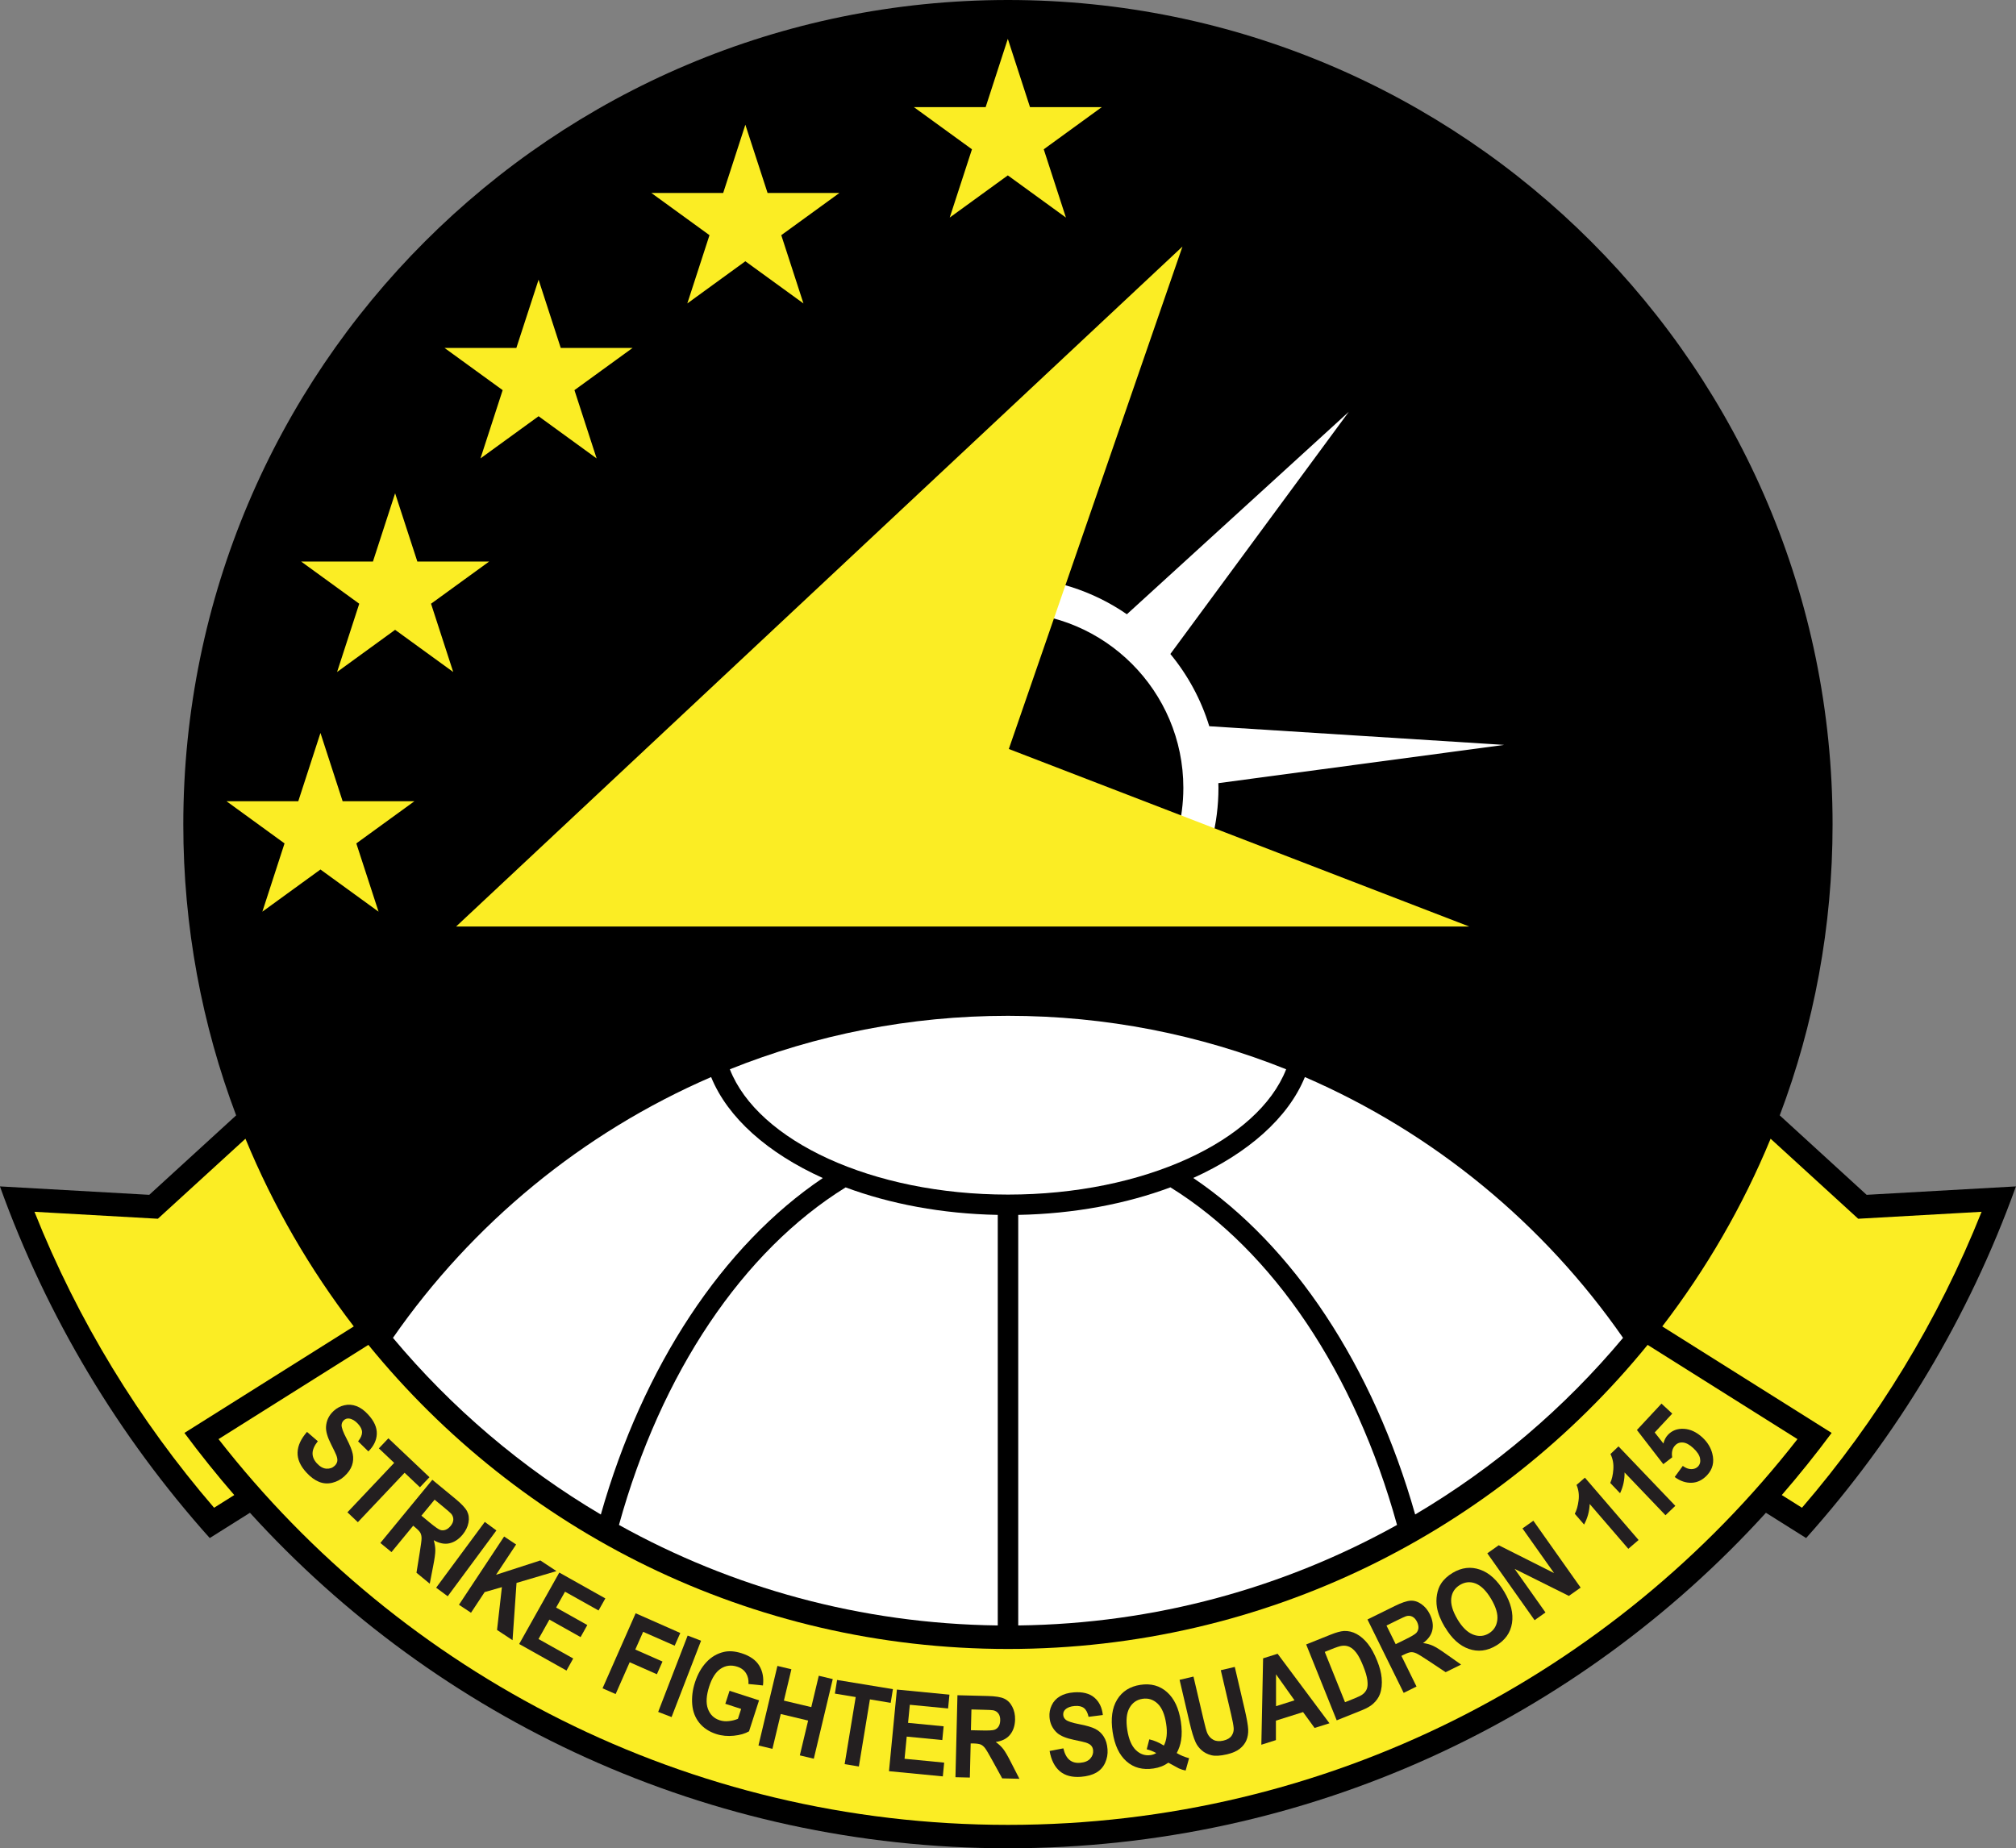
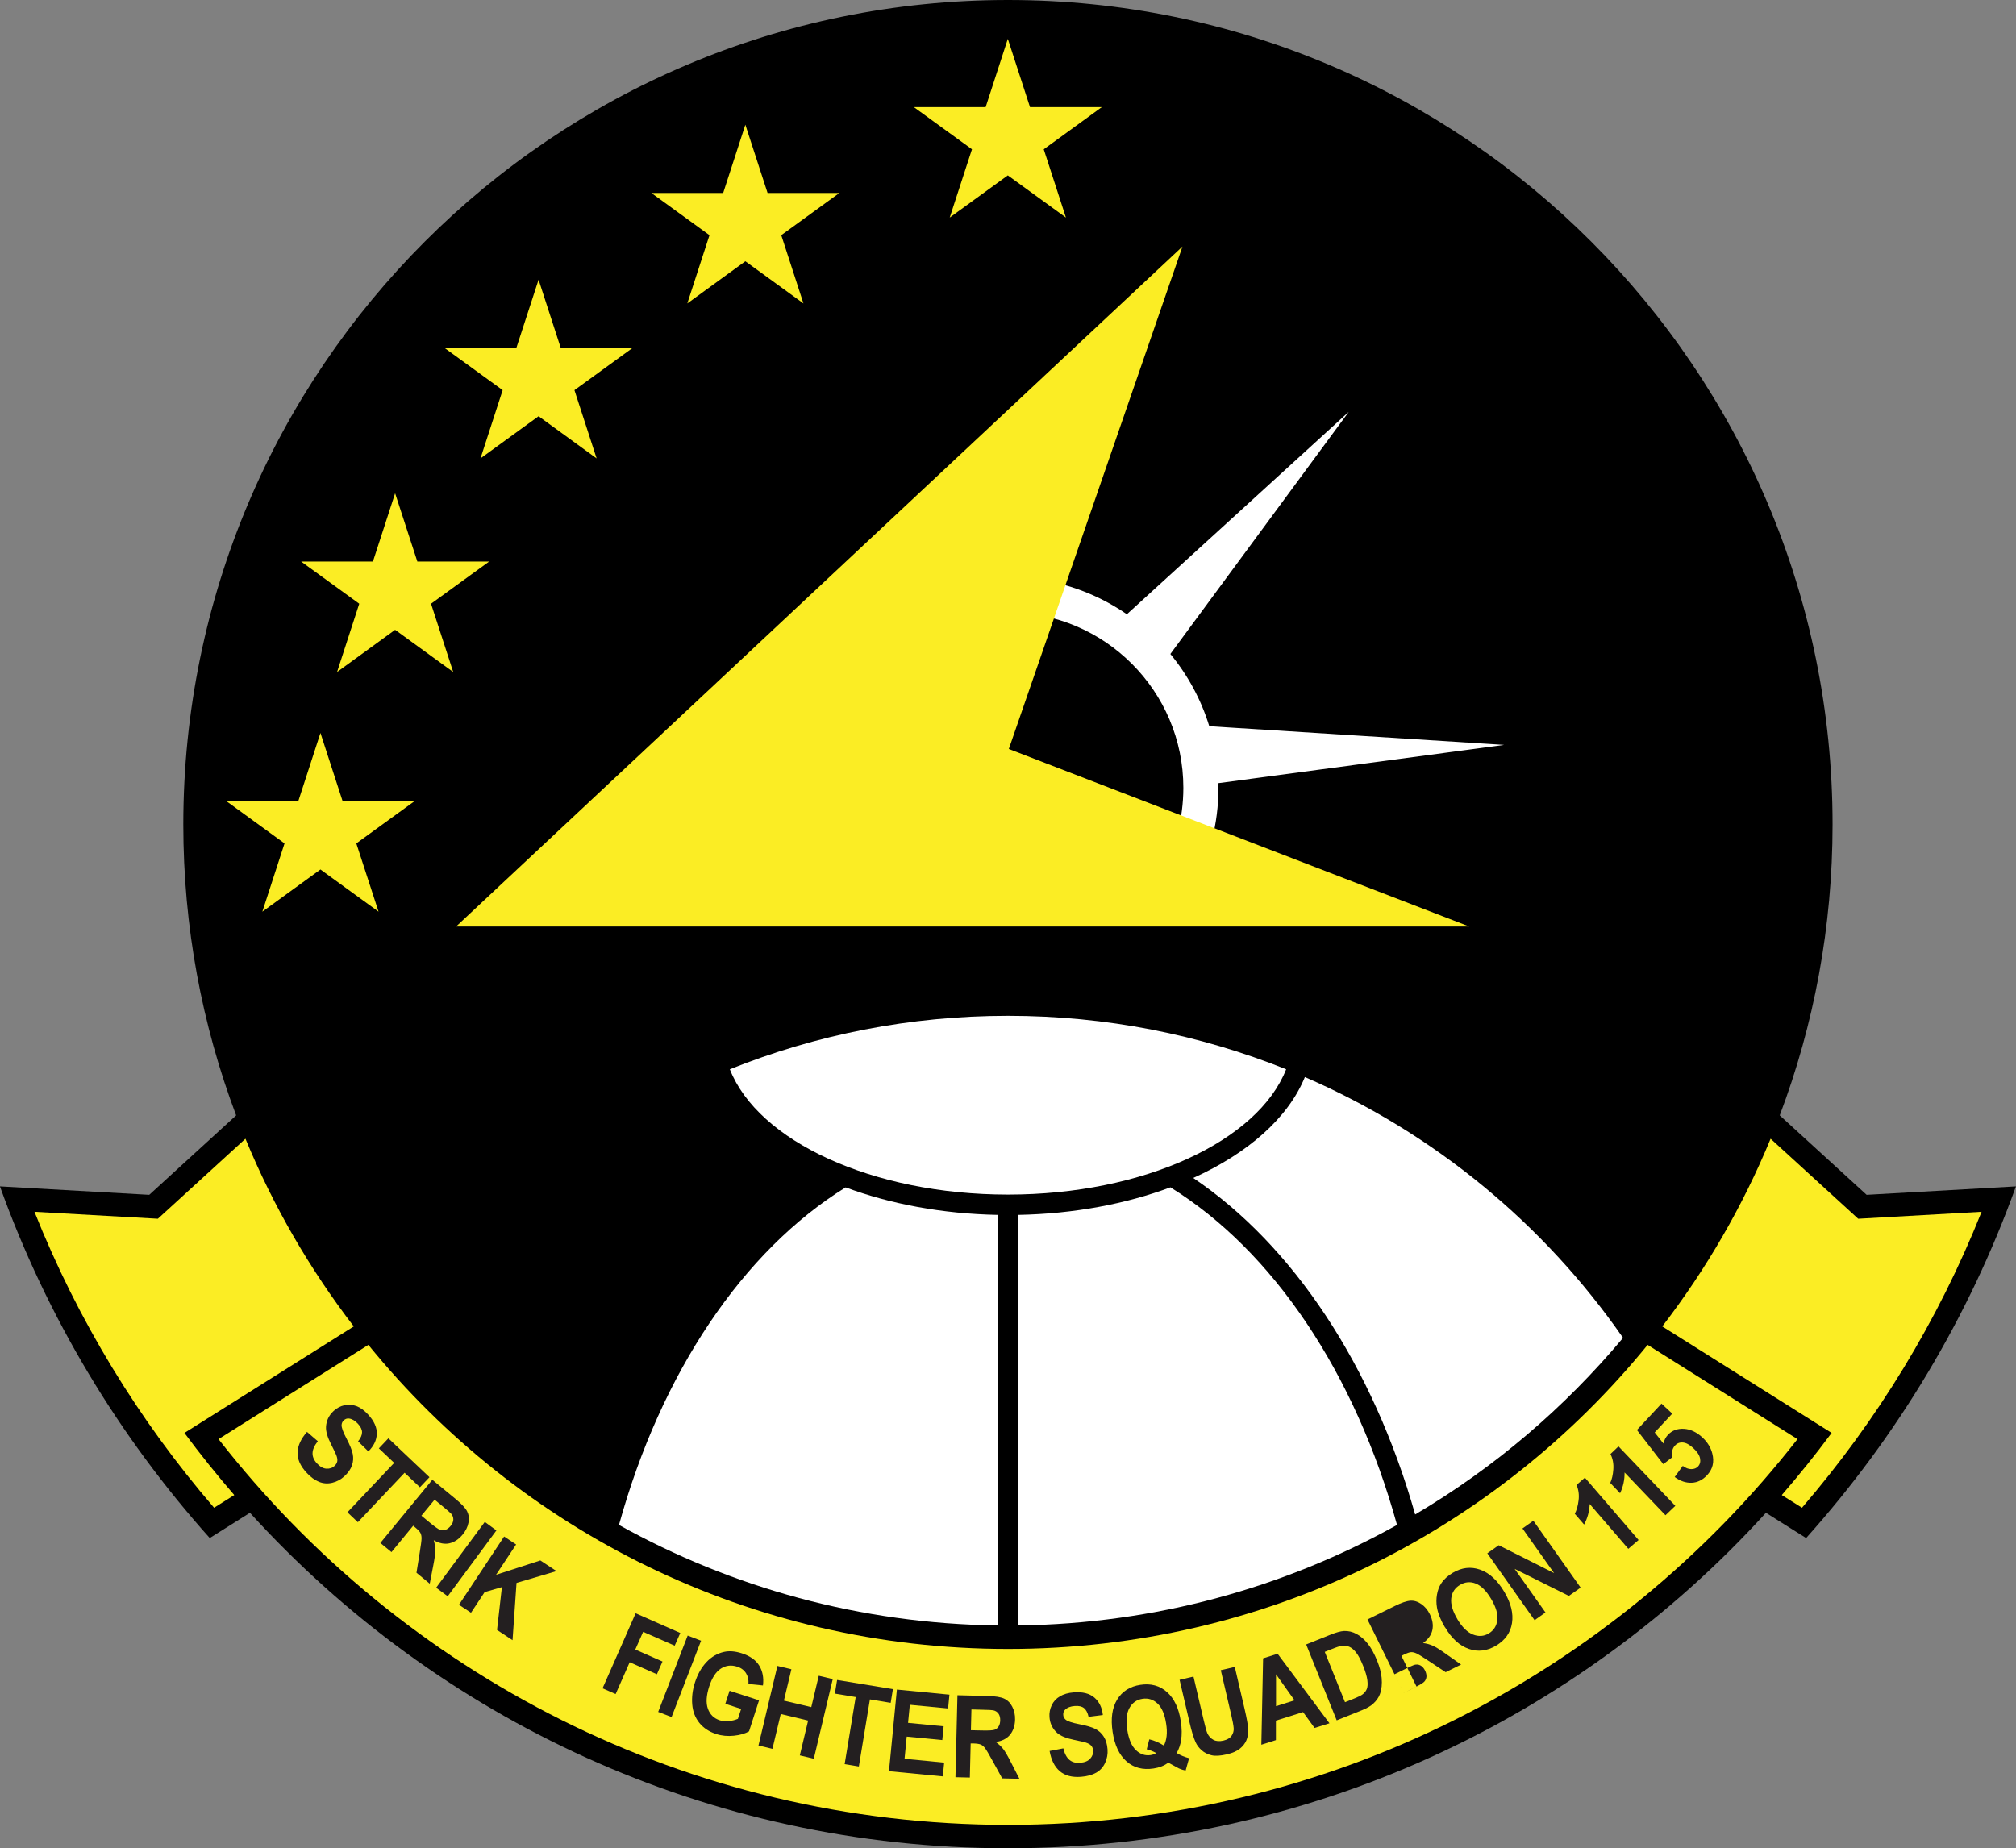
<svg xmlns="http://www.w3.org/2000/svg" id="Layer_2" viewBox="0 0 344.56 315.94">
  <rect x="0" y="0" width="344.56" height="315.94" fill="#808080" stroke="none" />
  <defs>
    <style>.cls-1{fill:#fbed24;}.cls-2{fill:#fff;}.cls-3{fill:#231f20;}</style>
  </defs>
  <g id="Layer_1-2">
    <path d="m172.28,0c77.84,0,140.93,63.1,140.93,140.93,0,17.51-3.19,34.27-9.03,49.73l14.85,13.58,25.52-1.44c-8.04,22.38-20.31,42.74-35.86,60.11l-6.87-4.32c-32.01,35.23-78.2,57.35-129.55,57.35s-97.54-22.12-129.55-57.35l-6.87,4.32c-15.54-17.37-27.82-37.73-35.86-60.11l25.52,1.44,14.85-13.58c-5.83-15.46-9.03-32.22-9.03-49.73C31.35,63.1,94.45,0,172.28,0Z" />
    <path class="cls-2" d="m203.99,151.65c2.72-5.06,4.26-10.85,4.26-16.98,0-.27-.01-.53-.02-.8l48.85-6.54-50.4-3.19c-1.4-4.57-3.68-8.75-6.65-12.35l30.5-41.4-37.93,34.61c-5.79-3.99-12.8-6.33-20.35-6.33v6c16.54,0,30,13.46,30,30,0,5.34-1.4,10.36-3.86,14.71l5.59,2.28Z" />
    <polygon class="cls-1" points="54.77 125.29 58.56 136.96 70.83 136.96 60.9 144.17 64.7 155.84 54.77 148.63 44.84 155.84 48.63 144.17 38.71 136.96 50.98 136.96 54.77 125.29" />
    <polygon class="cls-1" points="67.53 84.32 71.33 95.99 83.6 95.99 73.67 103.2 77.46 114.87 67.53 107.66 57.61 114.87 61.4 103.2 51.47 95.99 63.74 95.99 67.53 84.32" />
    <polygon class="cls-1" points="92.05 47.81 95.84 59.48 108.11 59.48 98.18 66.69 101.97 78.36 92.05 71.15 82.12 78.36 85.91 66.69 75.98 59.48 88.25 59.48 92.05 47.81" />
    <polygon class="cls-1" points="127.39 21.32 131.19 32.99 143.46 32.99 133.53 40.2 137.32 51.87 127.39 44.66 117.47 51.87 121.26 40.2 111.33 32.99 123.6 32.99 127.39 21.32" />
    <polygon class="cls-1" points="172.25 6.64 176.04 18.31 188.31 18.31 178.39 25.52 182.18 37.19 172.25 29.98 162.32 37.19 166.12 25.52 156.19 18.31 168.46 18.31 172.25 6.64" />
    <path class="cls-2" d="m219.82,182.78c-4.79,12.23-24.28,21.42-47.54,21.42s-42.75-9.19-47.54-21.42c14.69-5.89,30.74-9.14,47.54-9.14s32.85,3.25,47.54,9.14Z" />
    <path class="cls-2" d="m277.4,228.69c-10.01,11.97-22.02,22.21-35.53,30.19-7.2-25.37-20.81-45.97-37.93-57.52,9.36-4.23,16.24-10.28,19.08-17.25,22.03,9.54,40.84,25.08,54.38,44.58Z" />
    <path class="cls-2" d="m200.04,202.96c17.56,10.88,31.56,31.74,38.73,57.71-19.22,10.69-41.26,16.89-64.74,17.18v-70.18c9.54-.18,18.43-1.88,26.01-4.71Z" />
    <path class="cls-2" d="m170.53,207.67v70.18c-23.48-.29-45.52-6.49-64.74-17.18,7.17-25.97,21.18-46.83,38.74-57.7,7.58,2.82,16.47,4.52,26,4.7Z" />
-     <path class="cls-2" d="m121.54,184.11c2.84,6.98,9.72,13.03,19.09,17.26-17.12,11.54-30.74,32.15-37.94,57.52-13.51-7.99-25.52-18.23-35.53-30.2,13.54-19.49,32.35-35.04,54.38-44.58Z" />
    <path class="cls-1" d="m60.47,226.74c-7.5-9.77-13.76-20.54-18.52-32.09l-14.97,13.68-21.09-1.19c7.41,18.6,17.85,35.66,30.7,50.59l3.45-2.17c-2.97-3.43-5.81-6.97-8.52-10.62l28.94-18.2Z" />
    <path class="cls-1" d="m284.1,226.74c7.5-9.77,13.76-20.54,18.52-32.09l14.97,13.68,21.09-1.19c-7.41,18.6-17.85,35.66-30.7,50.59l-3.45-2.17c2.97-3.43,5.81-6.97,8.52-10.62l-28.94-18.2Z" />
    <path class="cls-1" d="m172.28,281.87c44.13,0,83.48-20.23,109.32-51.98l25.61,16.11c-31.29,40.13-80.1,65.94-134.93,65.94s-103.64-25.81-134.93-65.94l25.61-16.11c25.84,31.75,65.19,51.98,109.32,51.98Z" />
    <polygon class="cls-1" points="172.42 128.03 251.12 158.38 77.95 158.38 202.1 42.14 172.42 128.03" />
    <path class="cls-3" d="m52.5,244.79l1.82,1.57c-.58.73-.88,1.41-.9,2.02s.23,1.2.73,1.75c.54.58,1.08.89,1.64.92s1.02-.12,1.4-.48c.24-.22.39-.48.45-.76.06-.28,0-.64-.16-1.06-.11-.29-.41-.91-.89-1.86-.62-1.22-.91-2.21-.87-2.98.06-1.07.49-1.98,1.31-2.73.52-.48,1.13-.81,1.83-.97.69-.16,1.38-.11,2.07.15.69.26,1.35.74,1.98,1.43,1.04,1.12,1.53,2.23,1.49,3.32-.04,1.09-.52,2.08-1.44,2.99l-1.76-1.72c.46-.57.68-1.08.68-1.55,0-.47-.24-.96-.71-1.46-.48-.52-.99-.82-1.51-.89-.34-.04-.64.06-.9.3-.24.22-.37.51-.38.84,0,.43.27,1.2.85,2.29.57,1.1.93,1.97,1.06,2.63.13.66.09,1.31-.13,1.95-.22.65-.66,1.27-1.31,1.87-.59.54-1.27.91-2.05,1.1-.78.19-1.53.14-2.26-.15s-1.46-.82-2.17-1.6c-1.04-1.13-1.55-2.27-1.51-3.44.04-1.16.58-2.33,1.62-3.51Z" />
    <path class="cls-3" d="m59.38,258.51l7.99-8.45-2.62-2.48,1.63-1.72,7.02,6.65-1.63,1.72-2.62-2.48-7.99,8.45-1.78-1.69Z" />
    <path class="cls-3" d="m65,263.76l8.89-10.81,3.99,3.29c1,.83,1.65,1.52,1.95,2.09.29.57.38,1.21.24,1.94-.13.72-.47,1.4-.99,2.04-.67.81-1.43,1.31-2.27,1.5s-1.74,0-2.68-.53c.18.61.27,1.19.27,1.74s-.12,1.43-.36,2.64l-.59,3.05-2.27-1.87.56-3.48c.2-1.24.31-2.04.31-2.41s-.07-.67-.2-.92c-.13-.25-.42-.55-.85-.91l-.38-.32-3.71,4.51-1.9-1.56Zm7.03-4.67l1.4,1.16c.91.75,1.51,1.17,1.81,1.27s.6.09.91-.02c.31-.11.59-.33.86-.65.3-.36.46-.73.47-1.09s-.11-.7-.37-1.01c-.13-.15-.58-.54-1.35-1.18l-1.48-1.22-2.26,2.74Z" />
    <path class="cls-3" d="m74.54,271.4l8.32-11.25,1.98,1.46-8.32,11.25-1.98-1.46Z" />
    <path class="cls-3" d="m78.44,274.32l7.72-11.67,2.05,1.36-3.43,5.18,7.57-2.45,2.76,1.82-6.83,2.02-.68,9.79-2.65-1.75.83-7.32-2.95.85-2.33,3.53-2.05-1.36Z" />
-     <path class="cls-3" d="m88.74,281.01l6.85-12.2,7.87,4.42-1.16,2.06-5.73-3.21-1.52,2.71,5.33,2.99-1.15,2.06-5.33-2.99-1.86,3.32,5.93,3.33-1.15,2.06-8.07-4.53Z" />
    <path class="cls-3" d="m102.99,288.58l5.65-12.81,7.63,3.37-.96,2.17-5.39-2.37-1.34,3.03,4.65,2.05-.96,2.17-4.65-2.05-2.4,5.44-2.25-.99Z" />
    <path class="cls-3" d="m112.49,292.63l5.04-13.05,2.29.88-5.04,13.05-2.29-.88Z" />
    <path class="cls-3" d="m123.96,291.26l.73-2.24,5.04,1.63-1.71,5.3c-.67.39-1.53.64-2.59.75-1.06.11-2.07.02-3.02-.29-1.21-.39-2.17-1.03-2.88-1.9-.71-.88-1.12-1.93-1.22-3.16s.05-2.49.47-3.77c.45-1.39,1.1-2.54,1.95-3.45.85-.91,1.86-1.5,3.02-1.76.89-.2,1.88-.12,2.99.23,1.44.46,2.45,1.17,3.03,2.13.58.96.79,2.08.63,3.38l-2.48-.25c.05-.71-.09-1.32-.42-1.85-.33-.52-.83-.9-1.5-1.11-1.02-.33-1.95-.22-2.8.33s-1.5,1.56-1.98,3.02c-.51,1.58-.59,2.86-.23,3.85.36.99,1.03,1.64,2.02,1.96.49.16,1.02.21,1.58.14.56-.06,1.07-.19,1.53-.39l.55-1.69-2.68-.87Z" />
    <path class="cls-3" d="m129.63,298.38l3.24-13.61,2.39.57-1.28,5.36,4.68,1.11,1.28-5.36,2.39.57-3.24,13.61-2.39-.57,1.42-5.95-4.68-1.12-1.42,5.95-2.39-.57Z" />
    <path class="cls-3" d="m144.36,301.56l1.89-11.47-3.56-.59.38-2.33,9.54,1.57-.38,2.34-3.55-.59-1.89,11.47-2.42-.4Z" />
    <path class="cls-3" d="m151.94,302.74l1.35-13.93,8.98.87-.23,2.36-6.54-.63-.3,3.09,6.08.59-.23,2.35-6.08-.59-.37,3.79,6.77.66-.23,2.35-9.21-.89Z" />
    <path class="cls-3" d="m163.3,303.77l.34-13.99,5.17.13c1.3.03,2.24.18,2.82.45s1.04.72,1.38,1.38.5,1.39.48,2.22c-.03,1.05-.32,1.91-.87,2.58-.55.67-1.37,1.08-2.44,1.23.52.37.95.77,1.29,1.21.34.44.78,1.2,1.34,2.31l1.42,2.77-2.94-.07-1.7-3.09c-.6-1.1-1.02-1.8-1.24-2.09-.23-.29-.47-.49-.72-.6-.26-.11-.67-.17-1.23-.19h-.5s-.14,5.83-.14,5.83l-2.46-.06Zm2.65-8.01l1.82.04c1.18.03,1.92-.01,2.21-.12.3-.11.53-.3.7-.57.17-.28.26-.62.27-1.04.01-.47-.09-.85-.3-1.15s-.52-.49-.91-.57c-.2-.04-.8-.07-1.79-.09l-1.92-.05-.09,3.55Z" />
    <path class="cls-3" d="m179.38,299.31l2.36-.45c.21.91.56,1.56,1.03,1.96s1.08.57,1.82.51c.79-.06,1.37-.3,1.74-.71s.54-.88.5-1.39c-.02-.33-.13-.6-.32-.82-.19-.22-.5-.4-.93-.54-.3-.09-.96-.25-2.01-.46-1.34-.28-2.3-.67-2.87-1.17-.8-.71-1.25-1.62-1.33-2.72-.05-.71.07-1.39.38-2.03.3-.64.77-1.15,1.41-1.53.63-.37,1.42-.6,2.35-.67,1.52-.12,2.7.18,3.53.89.83.71,1.31,1.7,1.45,2.98l-2.44.31c-.16-.71-.42-1.21-.79-1.5-.37-.29-.9-.41-1.59-.35-.71.05-1.26.26-1.63.63-.24.24-.35.53-.32.9.02.33.17.6.43.82.33.27,1.11.53,2.32.76s2.12.5,2.72.8c.6.3,1.08.74,1.45,1.32s.59,1.3.65,2.19c.06.8-.08,1.56-.41,2.29s-.84,1.29-1.52,1.68c-.68.39-1.55.63-2.6.71-1.53.12-2.74-.2-3.63-.96-.88-.75-1.47-1.9-1.74-3.45Z" />
    <path class="cls-3" d="m201.11,299.66c.67.4,1.38.69,2.12.88l-.59,2.11c-.39-.07-.77-.19-1.15-.36-.08-.03-.68-.36-1.8-.98-.73.52-1.57.85-2.53.99-1.85.28-3.39-.12-4.63-1.22-1.24-1.09-2.03-2.77-2.37-5.04-.34-2.26-.09-4.1.77-5.51s2.19-2.26,3.99-2.53c1.78-.27,3.29.14,4.53,1.24,1.24,1.1,2.03,2.77,2.37,5.03.18,1.2.2,2.27.04,3.22-.11.73-.36,1.45-.74,2.17Zm-2.19-1.28c.25-.47.4-1.01.47-1.64s.04-1.32-.08-2.09c-.24-1.6-.73-2.75-1.46-3.44s-1.59-.97-2.58-.82c-.99.15-1.73.67-2.23,1.56-.5.89-.62,2.13-.38,3.72.25,1.62.74,2.78,1.48,3.49.74.71,1.58.99,2.52.85.35-.05.67-.17.96-.35-.55-.3-1.09-.51-1.63-.64l.44-1.7c.85.19,1.68.55,2.5,1.07Z" />
    <path class="cls-3" d="m201.59,287.15l2.39-.56,1.73,7.38c.27,1.17.48,1.92.62,2.26.23.53.58.92,1.05,1.17.46.25,1.03.29,1.7.14.68-.16,1.15-.44,1.42-.84.27-.4.39-.84.35-1.32s-.18-1.26-.44-2.34l-1.76-7.54,2.39-.56,1.67,7.16c.38,1.64.59,2.81.62,3.51.03.71-.08,1.33-.31,1.88s-.62,1.03-1.13,1.44c-.52.41-1.24.73-2.18.95-1.13.26-2.02.32-2.68.15-.65-.16-1.21-.45-1.66-.85-.45-.4-.79-.85-1.02-1.35-.34-.74-.69-1.88-1.04-3.4l-1.7-7.27Z" />
    <path class="cls-3" d="m227.23,294.57l-2.55.8-1.97-2.71-4.64,1.46v3.33s-2.49.79-2.49.79l.3-14.77,2.48-.78,8.86,11.88Zm-5.98-3.92l-3.16-4.45v5.45s3.16-1,3.16-1Z" />
    <path class="cls-3" d="m223.26,281.09l4.17-1.67c.94-.38,1.69-.58,2.25-.62.75-.04,1.48.13,2.18.51s1.34.94,1.92,1.67c.58.73,1.11,1.7,1.6,2.92.43,1.07.68,2.04.76,2.9.1,1.06,0,1.99-.29,2.78-.22.6-.61,1.16-1.19,1.68-.43.39-1.07.75-1.91,1.09l-4.29,1.72-5.22-12.98Zm3.16,1.28l3.46,8.6,1.7-.68c.64-.26,1.08-.48,1.33-.68.33-.25.56-.56.7-.91.14-.35.17-.85.09-1.49-.08-.64-.32-1.47-.73-2.47-.4-1-.79-1.74-1.16-2.22s-.75-.81-1.15-1c-.4-.19-.83-.25-1.3-.19-.35.04-.99.25-1.92.63l-1.02.41Z" />
-     <path class="cls-3" d="m239.91,289.38l-6.19-12.55,4.64-2.29c1.17-.58,2.07-.88,2.71-.92.64-.04,1.26.16,1.86.58.6.42,1.09,1,1.45,1.74.46.94.61,1.84.43,2.69-.18.85-.71,1.59-1.59,2.23.63.08,1.2.24,1.7.47.5.23,1.25.7,2.26,1.42l2.54,1.79-2.64,1.3-2.94-1.95c-1.05-.7-1.74-1.12-2.07-1.27-.33-.15-.64-.22-.92-.2-.28.02-.67.16-1.18.41l-.45.22,2.58,5.24-2.2,1.09Zm-1.37-8.33l1.63-.8c1.06-.52,1.69-.9,1.9-1.13.21-.23.33-.51.36-.84.02-.32-.06-.67-.24-1.05-.21-.42-.47-.71-.8-.88s-.68-.19-1.07-.08c-.19.06-.74.31-1.63.75l-1.72.85,1.57,3.18Z" />
+     <path class="cls-3" d="m239.91,289.38l-6.19-12.55,4.64-2.29c1.17-.58,2.07-.88,2.71-.92.64-.04,1.26.16,1.86.58.6.42,1.09,1,1.45,1.74.46.94.61,1.84.43,2.69-.18.85-.71,1.59-1.59,2.23.63.08,1.2.24,1.7.47.5.23,1.25.7,2.26,1.42l2.54,1.79-2.64,1.3-2.94-1.95c-1.05-.7-1.74-1.12-2.07-1.27-.33-.15-.64-.22-.92-.2-.28.02-.67.16-1.18.41l-.45.22,2.58,5.24-2.2,1.09Zl1.63-.8c1.06-.52,1.69-.9,1.9-1.13.21-.23.33-.51.36-.84.02-.32-.06-.67-.24-1.05-.21-.42-.47-.71-.8-.88s-.68-.19-1.07-.08c-.19.06-.74.31-1.63.75l-1.72.85,1.57,3.18Z" />
    <path class="cls-3" d="m246.96,278.17c-.73-1.22-1.18-2.35-1.36-3.37-.13-.75-.13-1.5,0-2.23s.36-1.36.71-1.89c.46-.71,1.12-1.31,1.97-1.82,1.54-.92,3.1-1.1,4.68-.55,1.58.55,2.95,1.8,4.12,3.76,1.16,1.94,1.6,3.73,1.34,5.38s-1.17,2.92-2.7,3.84c-1.55.93-3.12,1.12-4.68.57-1.57-.54-2.92-1.77-4.06-3.69Zm2.13-1.38c.81,1.36,1.7,2.23,2.66,2.61.96.38,1.87.32,2.71-.19s1.32-1.26,1.45-2.28-.23-2.22-1.06-3.62c-.82-1.38-1.7-2.25-2.62-2.62s-1.83-.29-2.7.23c-.87.52-1.37,1.28-1.49,2.28-.12,1,.23,2.2,1.05,3.58Z" />
    <path class="cls-3" d="m262.28,276.95l-8.08-11.43,1.95-1.38,9.46,4.76-5.4-7.63,1.86-1.32,8.08,11.43-2.01,1.42-9.27-4.62,5.27,7.45-1.86,1.32Z" />
    <path class="cls-3" d="m280.07,263.23l-1.77,1.52-6.6-7.66c-.05,1.25-.37,2.42-.96,3.51l-1.59-1.84c.31-.57.53-1.33.65-2.28.12-.95,0-1.83-.35-2.65l1.43-1.24,9.17,10.65Z" />
    <path class="cls-3" d="m286.34,257.4l-1.69,1.61-6.99-7.31c.02,1.25-.24,2.44-.77,3.55l-1.68-1.76c.28-.59.46-1.36.53-2.31.07-.96-.09-1.83-.49-2.63l1.37-1.31,9.71,10.16Z" />
    <path class="cls-3" d="m286.23,252.47l1.38-1.89c.49.36.97.55,1.45.55s.87-.15,1.16-.46c.33-.36.45-.81.34-1.37-.1-.56-.49-1.15-1.16-1.77-.63-.58-1.21-.9-1.76-.95s-1,.12-1.36.52c-.46.49-.62,1.16-.48,2.01l-1.52,1.17-4.51-5.84,4.2-4.51,1.84,1.71-3,3.22,1.49,1.89c.14-.58.39-1.08.76-1.47.71-.76,1.62-1.1,2.74-1.04,1.12.06,2.19.57,3.2,1.51.84.79,1.4,1.7,1.66,2.74.36,1.42.07,2.64-.89,3.67-.77.82-1.64,1.26-2.63,1.3-.99.04-1.96-.28-2.91-.98Z" />
  </g>
</svg>